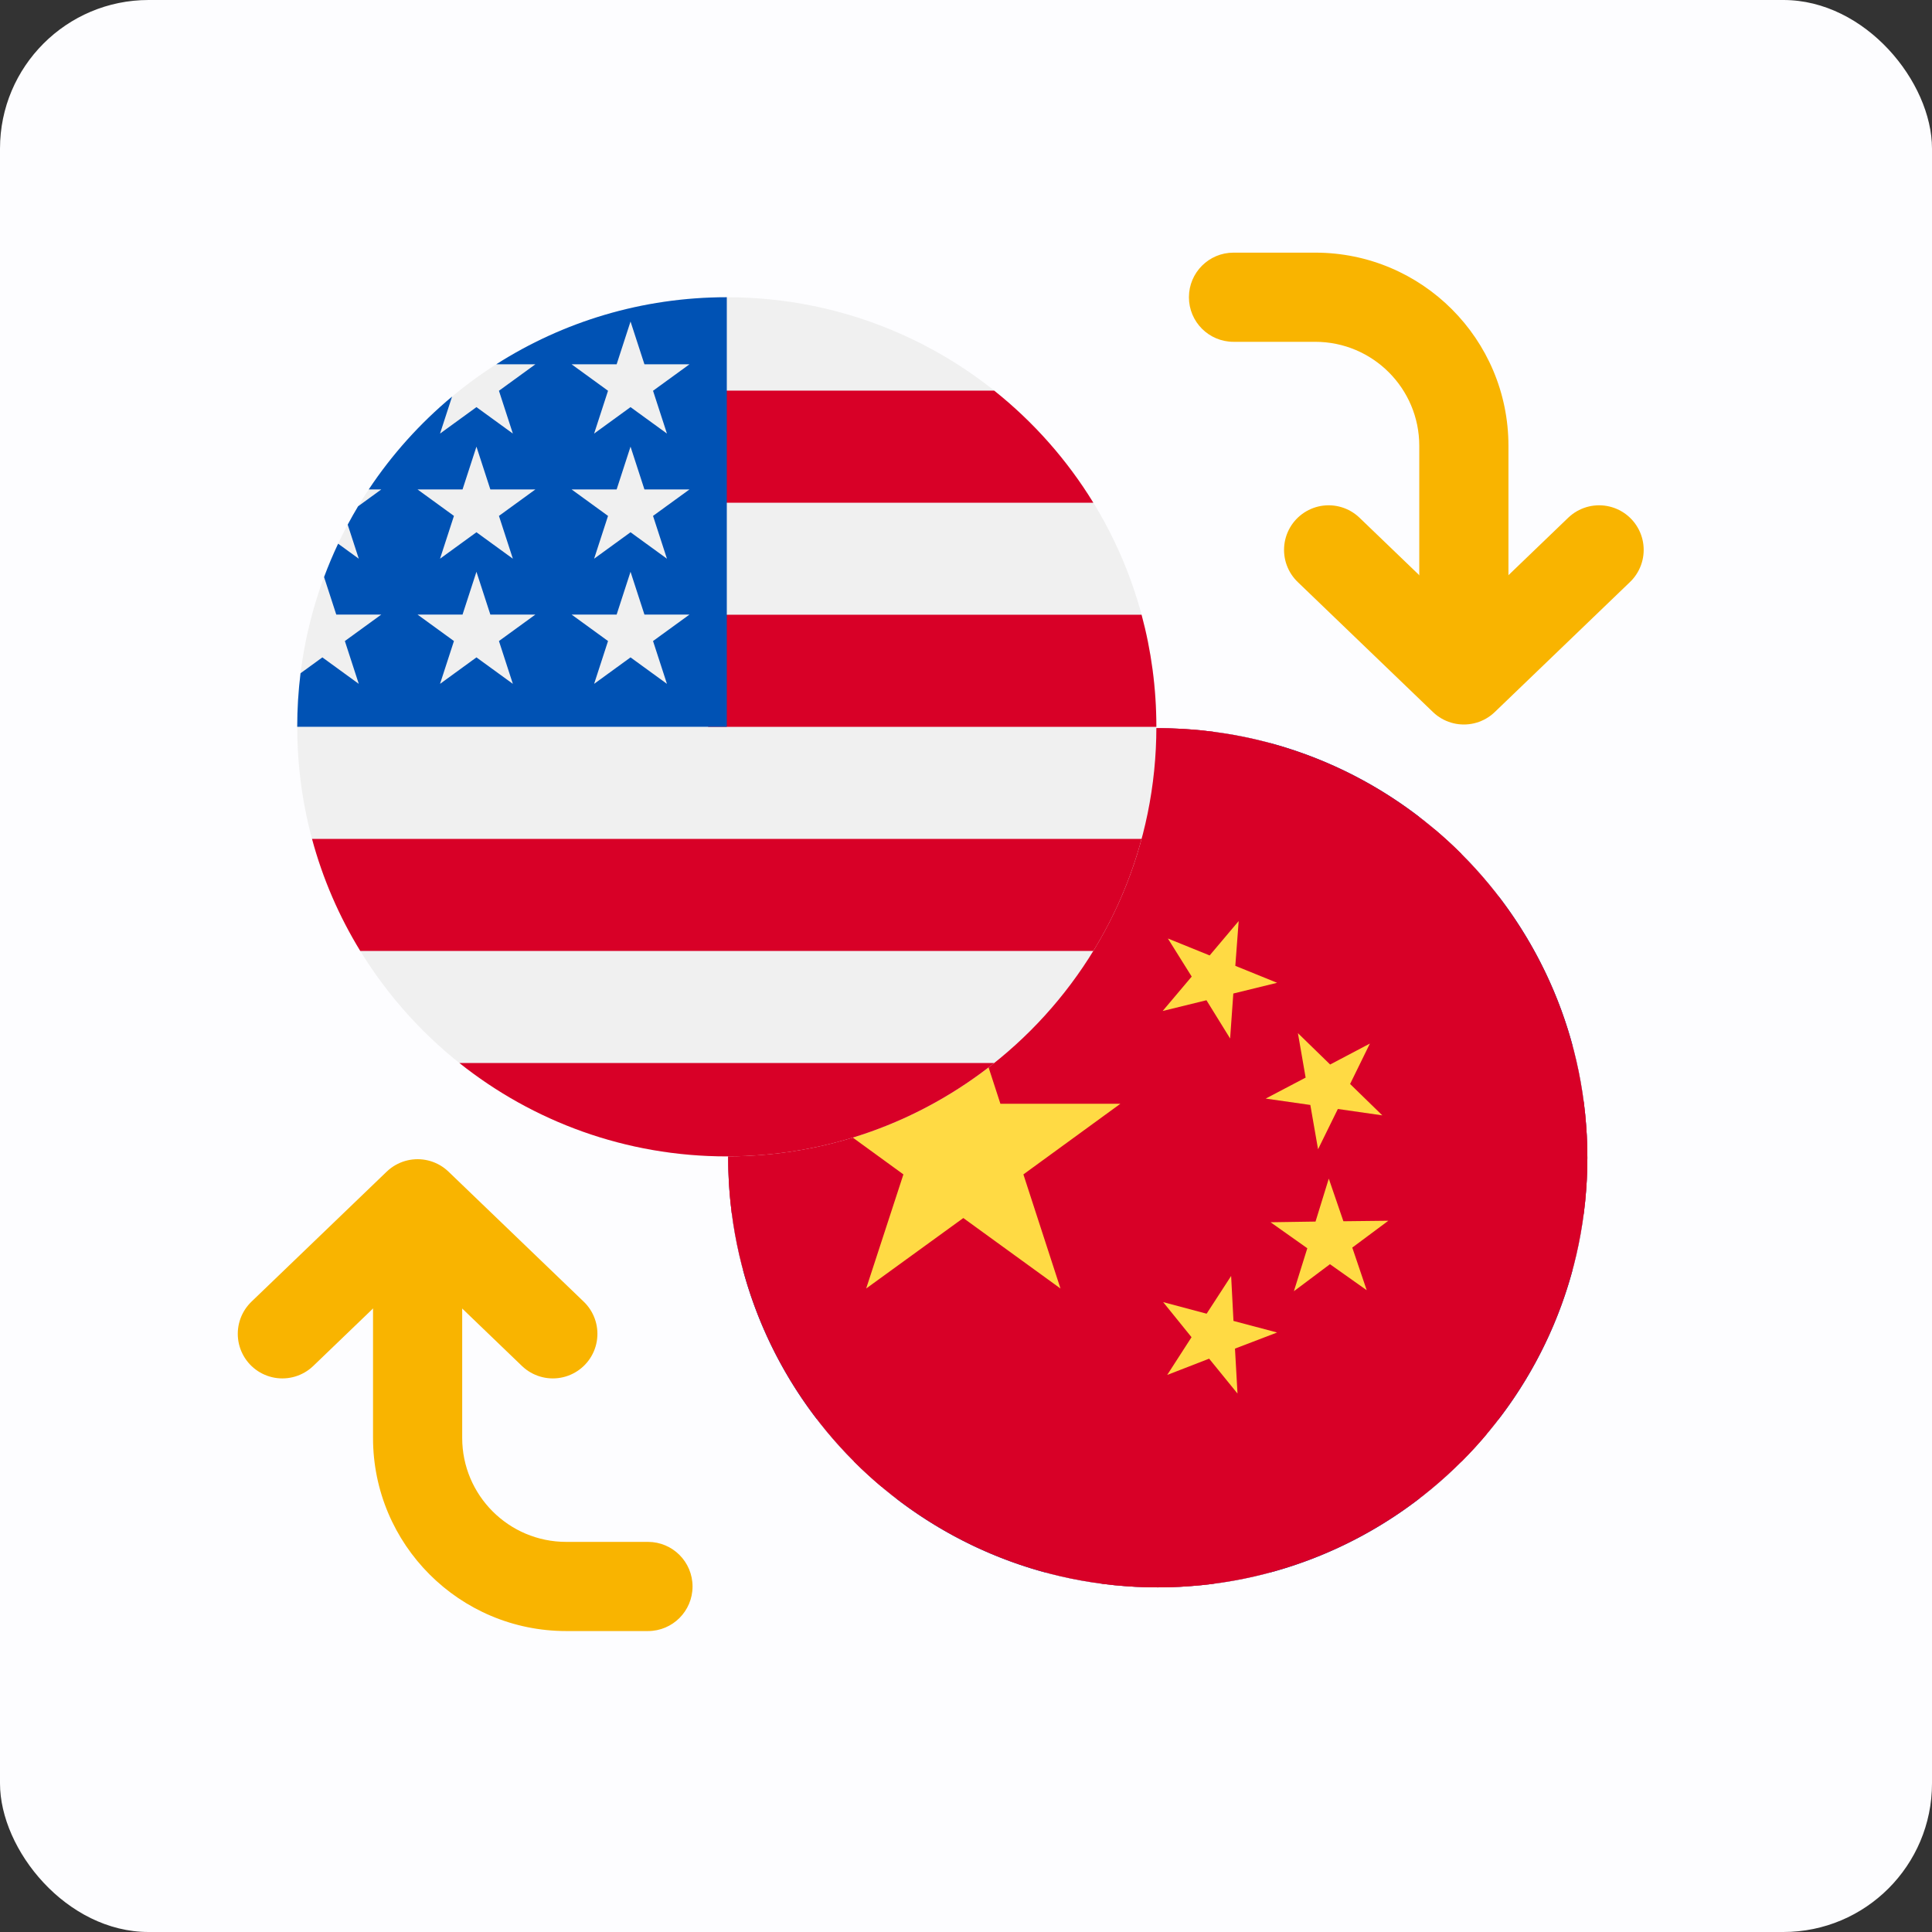
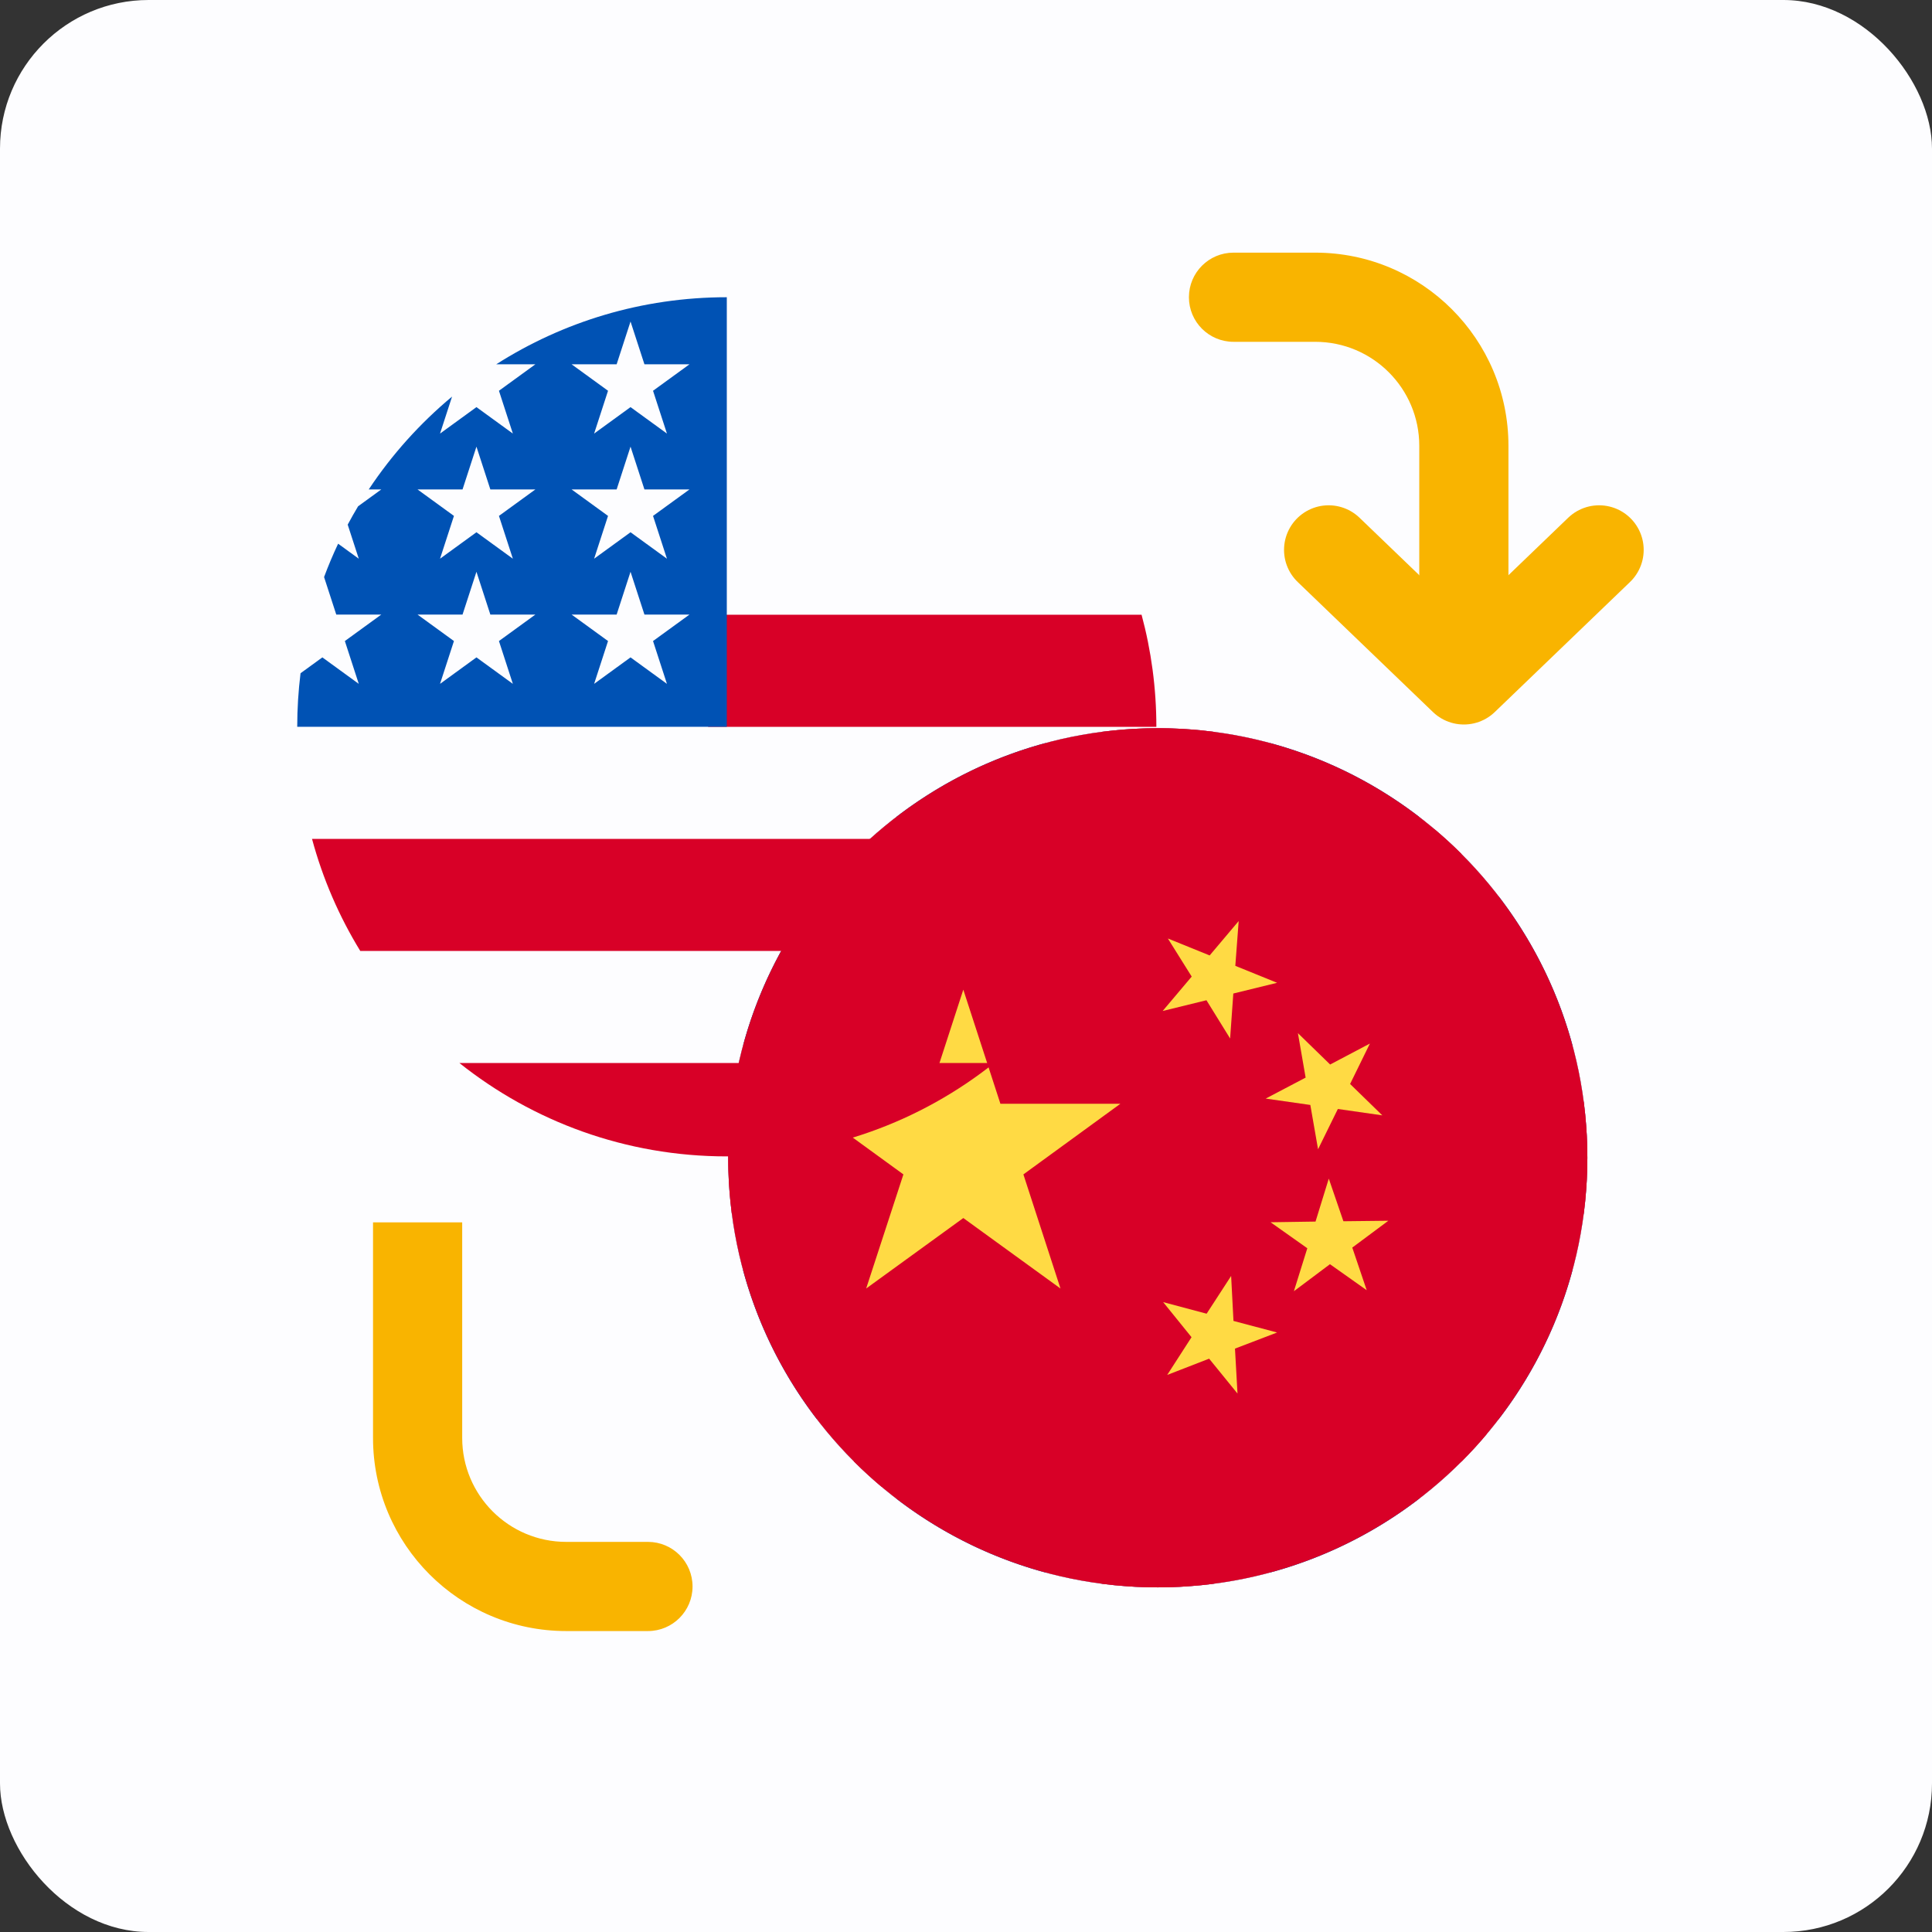
<svg xmlns="http://www.w3.org/2000/svg" width="130" height="130" viewBox="0 0 130 130" fill="none">
  <rect x="0" y="0" width="130" height="130" fill="#333333" stroke="none" />
  <rect width="130" height="130" rx="10" fill="#FDFDFF" />
  <path d="M83 17C81.343 17 80 18.343 80 20C80 21.657 81.343 23 83 23L83 17ZM88.5 20L88.5 17L88.5 20ZM83 23L88.5 23L88.5 17L83 17L83 23ZM95.5 30V44.5H101.5V30H95.5ZM88.5 23C92.366 23 95.5 26.134 95.5 30H101.5C101.5 22.82 95.68 17 88.5 17L88.5 23Z" fill="#F9B400" />
  <path d="M43.6 109.75C45.257 109.75 46.6 108.407 46.6 106.75C46.6 105.093 45.257 103.75 43.6 103.75L43.6 109.75ZM38.1 106.75L38.1 109.75L38.1 106.75ZM43.6 103.75L38.1 103.75L38.1 109.75L43.6 109.75L43.6 103.75ZM31.1 96.75V82.25H25.1V96.75H31.1ZM38.1 103.75C34.234 103.75 31.1 100.616 31.1 96.75H25.1C25.1 103.93 30.92 109.75 38.1 109.75L38.1 103.75Z" fill="#F9B400" />
  <g clip-path="url(#clip0_240_4960)">
    <path d="M77.905 106.81C93.869 106.81 106.81 93.869 106.81 77.905C106.81 61.941 93.869 49 77.905 49C61.941 49 49 61.941 49 77.905C49 93.869 61.941 106.81 77.905 106.81Z" fill="#0052B4" />
-     <path d="M77.905 60.31L78.841 63.191H81.869L79.419 64.971L80.355 67.851L77.905 66.071L75.455 67.851L76.391 64.971L73.94 63.191H76.969L77.905 60.31Z" fill="#FFDA44" />
    <path d="M65.464 65.464L68.162 66.838L70.303 64.697L69.83 67.688L72.528 69.063L69.537 69.537L69.063 72.528L67.688 69.83L64.697 70.304L66.839 68.162L65.464 65.464Z" fill="#FFDA44" />
    <path d="M60.31 77.906L63.191 76.97V73.941L64.971 76.392L67.851 75.456L66.071 77.906L67.851 80.356L64.971 79.42L63.191 81.87V78.842L60.31 77.906Z" fill="#FFDA44" />
    <path d="M65.464 90.346L66.838 87.647L64.697 85.506L67.688 85.98L69.063 83.281L69.537 86.272L72.528 86.746L69.83 88.121L70.303 91.112L68.162 88.971L65.464 90.346Z" fill="#FFDA44" />
    <path d="M77.905 95.499L76.969 92.619H73.94L76.391 90.839L75.455 87.959L77.905 89.739L80.355 87.959L79.419 90.839L81.869 92.619H78.841L77.905 95.499Z" fill="#FFDA44" />
    <path d="M90.347 90.346L87.648 88.971L85.507 91.112L85.98 88.121L83.282 86.746L86.273 86.272L86.747 83.281L88.122 85.98L91.113 85.506L88.971 87.647L90.347 90.346Z" fill="#FFDA44" />
-     <path d="M95.499 77.906L92.619 78.842V81.87L90.839 79.42L87.959 80.356L89.739 77.906L87.959 75.456L90.839 76.392L92.619 73.941V76.97L95.499 77.906Z" fill="#FFDA44" />
    <path d="M90.347 65.464L88.972 68.162L91.113 70.303L88.122 69.829L86.747 72.528L86.273 69.537L83.282 69.063L85.98 67.688L85.507 64.697L87.648 66.838L90.347 65.464Z" fill="#FFDA44" />
  </g>
  <g clip-path="url(#clip1_240_4960)">
    <path d="M77.905 106.81C93.869 106.81 106.81 93.869 106.81 77.905C106.81 61.941 93.869 49 77.905 49C61.941 49 49 61.941 49 77.905C49 93.869 61.941 106.81 77.905 106.81Z" fill="#F0F0F0" />
-     <path d="M54.975 60.307C52.704 63.261 50.992 66.665 49.995 70.364H65.032L54.975 60.307Z" fill="#0052B4" />
+     <path d="M54.975 60.307C52.704 63.261 50.992 66.665 49.995 70.364L54.975 60.307Z" fill="#0052B4" />
    <path d="M105.813 70.364C104.816 66.665 103.104 63.261 100.834 60.307L90.776 70.364H105.813Z" fill="#0052B4" />
    <path d="M49.995 85.445C50.992 89.144 52.704 92.549 54.975 95.503L65.032 85.445H49.995Z" fill="#0052B4" />
    <path d="M95.502 54.976C92.548 52.705 89.143 50.993 85.444 49.996V65.033L95.502 54.976Z" fill="#0052B4" />
    <path d="M60.307 100.835C63.261 103.105 66.665 104.817 70.364 105.814V90.777L60.307 100.835Z" fill="#0052B4" />
    <path d="M70.364 49.996C66.665 50.993 63.261 52.705 60.307 54.976L70.364 65.033V49.996Z" fill="#0052B4" />
    <path d="M85.445 105.814C89.144 104.817 92.549 103.105 95.503 100.835L85.445 90.777V105.814Z" fill="#0052B4" />
    <path d="M90.776 85.445L100.834 95.503C103.104 92.549 104.816 89.144 105.813 85.445H90.776Z" fill="#0052B4" />
    <path d="M106.565 74.135H81.675H81.675V49.245C80.441 49.084 79.183 49 77.905 49C76.627 49 75.369 49.084 74.135 49.245V74.135V74.135H49.245C49.084 75.369 49 76.627 49 77.905C49 79.183 49.084 80.441 49.245 81.675H74.135H74.135V106.565C75.369 106.726 76.627 106.81 77.905 106.81C79.183 106.81 80.441 106.726 81.675 106.565V81.675V81.675H106.565C106.726 80.441 106.81 79.183 106.81 77.905C106.81 76.627 106.726 75.369 106.565 74.135V74.135Z" fill="#D80027" />
    <path d="M85.445 85.445L98.344 98.344C98.937 97.751 99.503 97.131 100.043 96.488L89 85.445H85.445V85.445Z" fill="#D80027" />
    <path d="M70.364 85.445H70.364L57.466 98.344C58.059 98.937 58.679 99.503 59.322 100.043L70.364 89V85.445Z" fill="#D80027" />
    <path d="M70.364 70.366V70.365L57.466 57.467C56.872 58.06 56.306 58.68 55.767 59.322L66.81 70.365H70.364V70.366Z" fill="#D80027" />
    <path d="M85.445 70.365L98.344 57.467C97.751 56.873 97.131 56.307 96.488 55.768L85.445 66.811V70.365Z" fill="#D80027" />
  </g>
  <g clip-path="url(#clip2_240_4960)">
    <path d="M77.905 106.81C93.869 106.81 106.81 93.869 106.81 77.905C106.81 61.941 93.869 49 77.905 49C61.941 49 49 61.941 49 77.905C49 93.869 61.941 106.81 77.905 106.81Z" fill="#D80027" />
    <path d="M64.819 66.592L67.315 74.27H75.388L68.862 79.023L71.357 86.701L64.819 81.959L58.282 86.701L60.788 79.023L54.251 74.27H62.324L64.819 66.592Z" fill="#FFDA44" />
    <path d="M83.269 93.77L81.36 91.422L78.538 92.517L80.175 89.977L78.267 87.617L81.191 88.396L82.84 85.856L82.998 88.882L85.933 89.661L83.099 90.745L83.269 93.77Z" fill="#FFDA44" />
    <path d="M87.063 86.883L87.966 83.992L85.493 82.242L88.519 82.197L89.411 79.307L90.394 82.175L93.419 82.141L90.992 83.947L91.963 86.815L89.49 85.065L87.063 86.883Z" fill="#FFDA44" />
    <path d="M92.178 70.218L90.845 72.939L93.013 75.05L90.021 74.621L88.689 77.331L88.169 74.35L85.166 73.921L87.853 72.51L87.334 69.518L89.502 71.629L92.178 70.218Z" fill="#FFDA44" />
    <path d="M83.348 61.975L83.122 64.989L85.934 66.13L82.987 66.852L82.772 69.878L81.18 67.304L78.233 68.027L80.187 65.712L78.583 63.149L81.395 64.289L83.348 61.975Z" fill="#FFDA44" />
  </g>
  <g clip-path="url(#clip3_240_4960)">
-     <path d="M48.905 77.81C64.869 77.81 77.81 64.869 77.81 48.905C77.81 32.941 64.869 20 48.905 20C32.941 20 20 32.941 20 48.905C20 64.869 32.941 77.81 48.905 77.81Z" fill="#F0F0F0" />
    <path d="M47.648 48.906H77.809C77.809 46.297 77.462 43.769 76.814 41.365H47.648V48.906Z" fill="#D80027" />
-     <path d="M47.648 33.826H73.567C71.797 30.938 69.535 28.386 66.897 26.285H47.648V33.826Z" fill="#D80027" />
    <path d="M48.904 77.811C55.707 77.811 61.959 75.46 66.897 71.527H30.911C35.849 75.46 42.101 77.811 48.904 77.811Z" fill="#D80027" />
    <path d="M24.242 63.988H73.567C74.988 61.67 76.089 59.136 76.814 56.447H20.995C21.72 59.136 22.821 61.67 24.242 63.988V63.988Z" fill="#D80027" />
    <path d="M33.389 24.514H36.023L33.573 26.294L34.509 29.174L32.059 27.394L29.609 29.174L30.418 26.686C28.26 28.483 26.369 30.588 24.811 32.934H25.655L24.096 34.067C23.853 34.472 23.62 34.884 23.396 35.302L24.141 37.594L22.752 36.585C22.406 37.317 22.09 38.065 21.806 38.829L22.627 41.354H25.655L23.205 43.134L24.141 46.015L21.691 44.234L20.223 45.301C20.077 46.482 20 47.684 20 48.905H48.905C48.905 32.941 48.905 31.059 48.905 20C43.195 20 37.872 21.656 33.389 24.514V24.514ZM34.509 46.015L32.059 44.234L29.609 46.015L30.545 43.134L28.095 41.354H31.123L32.059 38.474L32.995 41.354H36.023L33.573 43.134L34.509 46.015ZM33.573 34.714L34.509 37.594L32.059 35.814L29.609 37.594L30.545 34.714L28.095 32.934H31.123L32.059 30.054L32.995 32.934H36.023L33.573 34.714ZM44.877 46.015L42.427 44.234L39.977 46.015L40.913 43.134L38.463 41.354H41.492L42.427 38.474L43.363 41.354H46.392L43.941 43.134L44.877 46.015ZM43.941 34.714L44.877 37.594L42.427 35.814L39.977 37.594L40.913 34.714L38.463 32.934H41.492L42.427 30.054L43.363 32.934H46.392L43.941 34.714ZM43.941 26.294L44.877 29.174L42.427 27.394L39.977 29.174L40.913 26.294L38.463 24.514H41.492L42.427 21.634L43.363 24.514H46.392L43.941 26.294Z" fill="#0052B4" />
  </g>
  <path d="M107.6 37L98.5 45.75L89.4 37" stroke="#F9B400" stroke-width="6" stroke-linecap="round" stroke-linejoin="round" />
-   <path d="M18.999 89.75L28.099 81L37.199 89.75" stroke="#F9B400" stroke-width="6" stroke-linecap="round" stroke-linejoin="round" />
  <defs>
    <clipPath id="clip0_240_4960">
      <rect width="57.81" height="57.81" fill="white" transform="translate(49 49)" />
    </clipPath>
    <clipPath id="clip1_240_4960">
      <rect width="57.81" height="57.81" fill="white" transform="translate(49 49)" />
    </clipPath>
    <clipPath id="clip2_240_4960">
      <rect width="57.81" height="57.81" fill="white" transform="translate(49 49)" />
    </clipPath>
    <clipPath id="clip3_240_4960">
      <rect width="57.81" height="57.81" fill="white" transform="translate(20 20)" />
    </clipPath>
  </defs>
</svg>